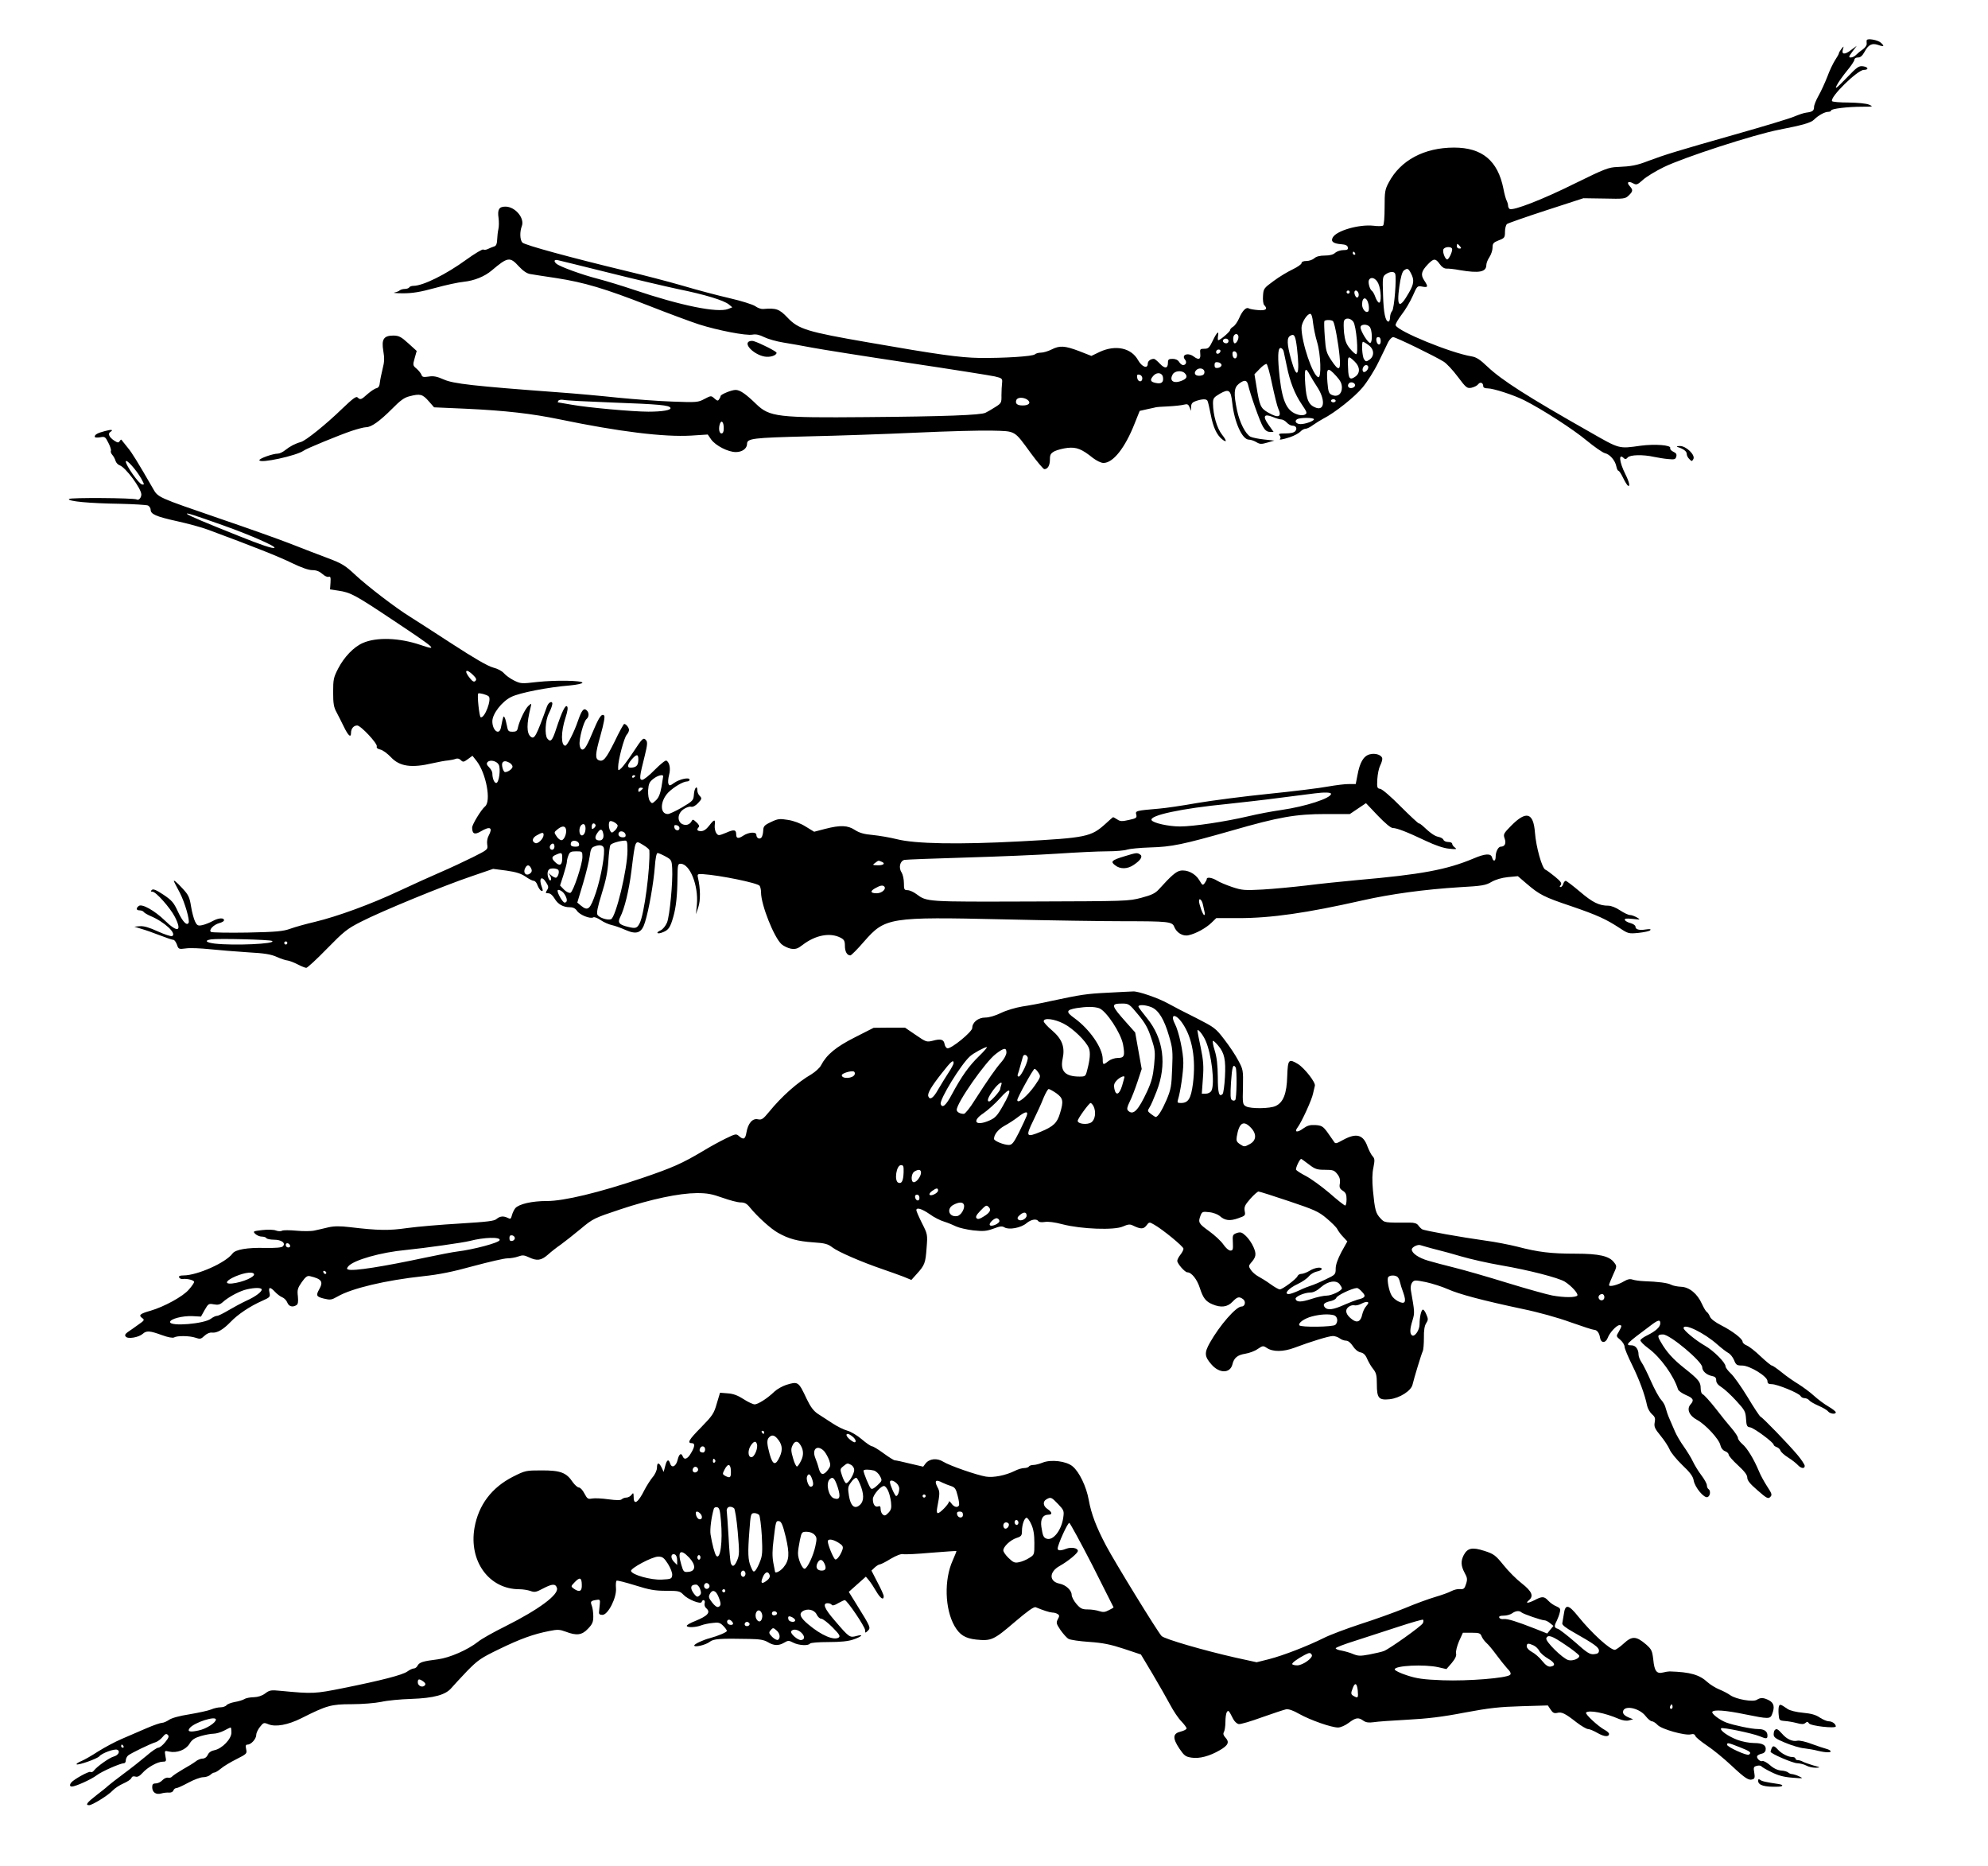
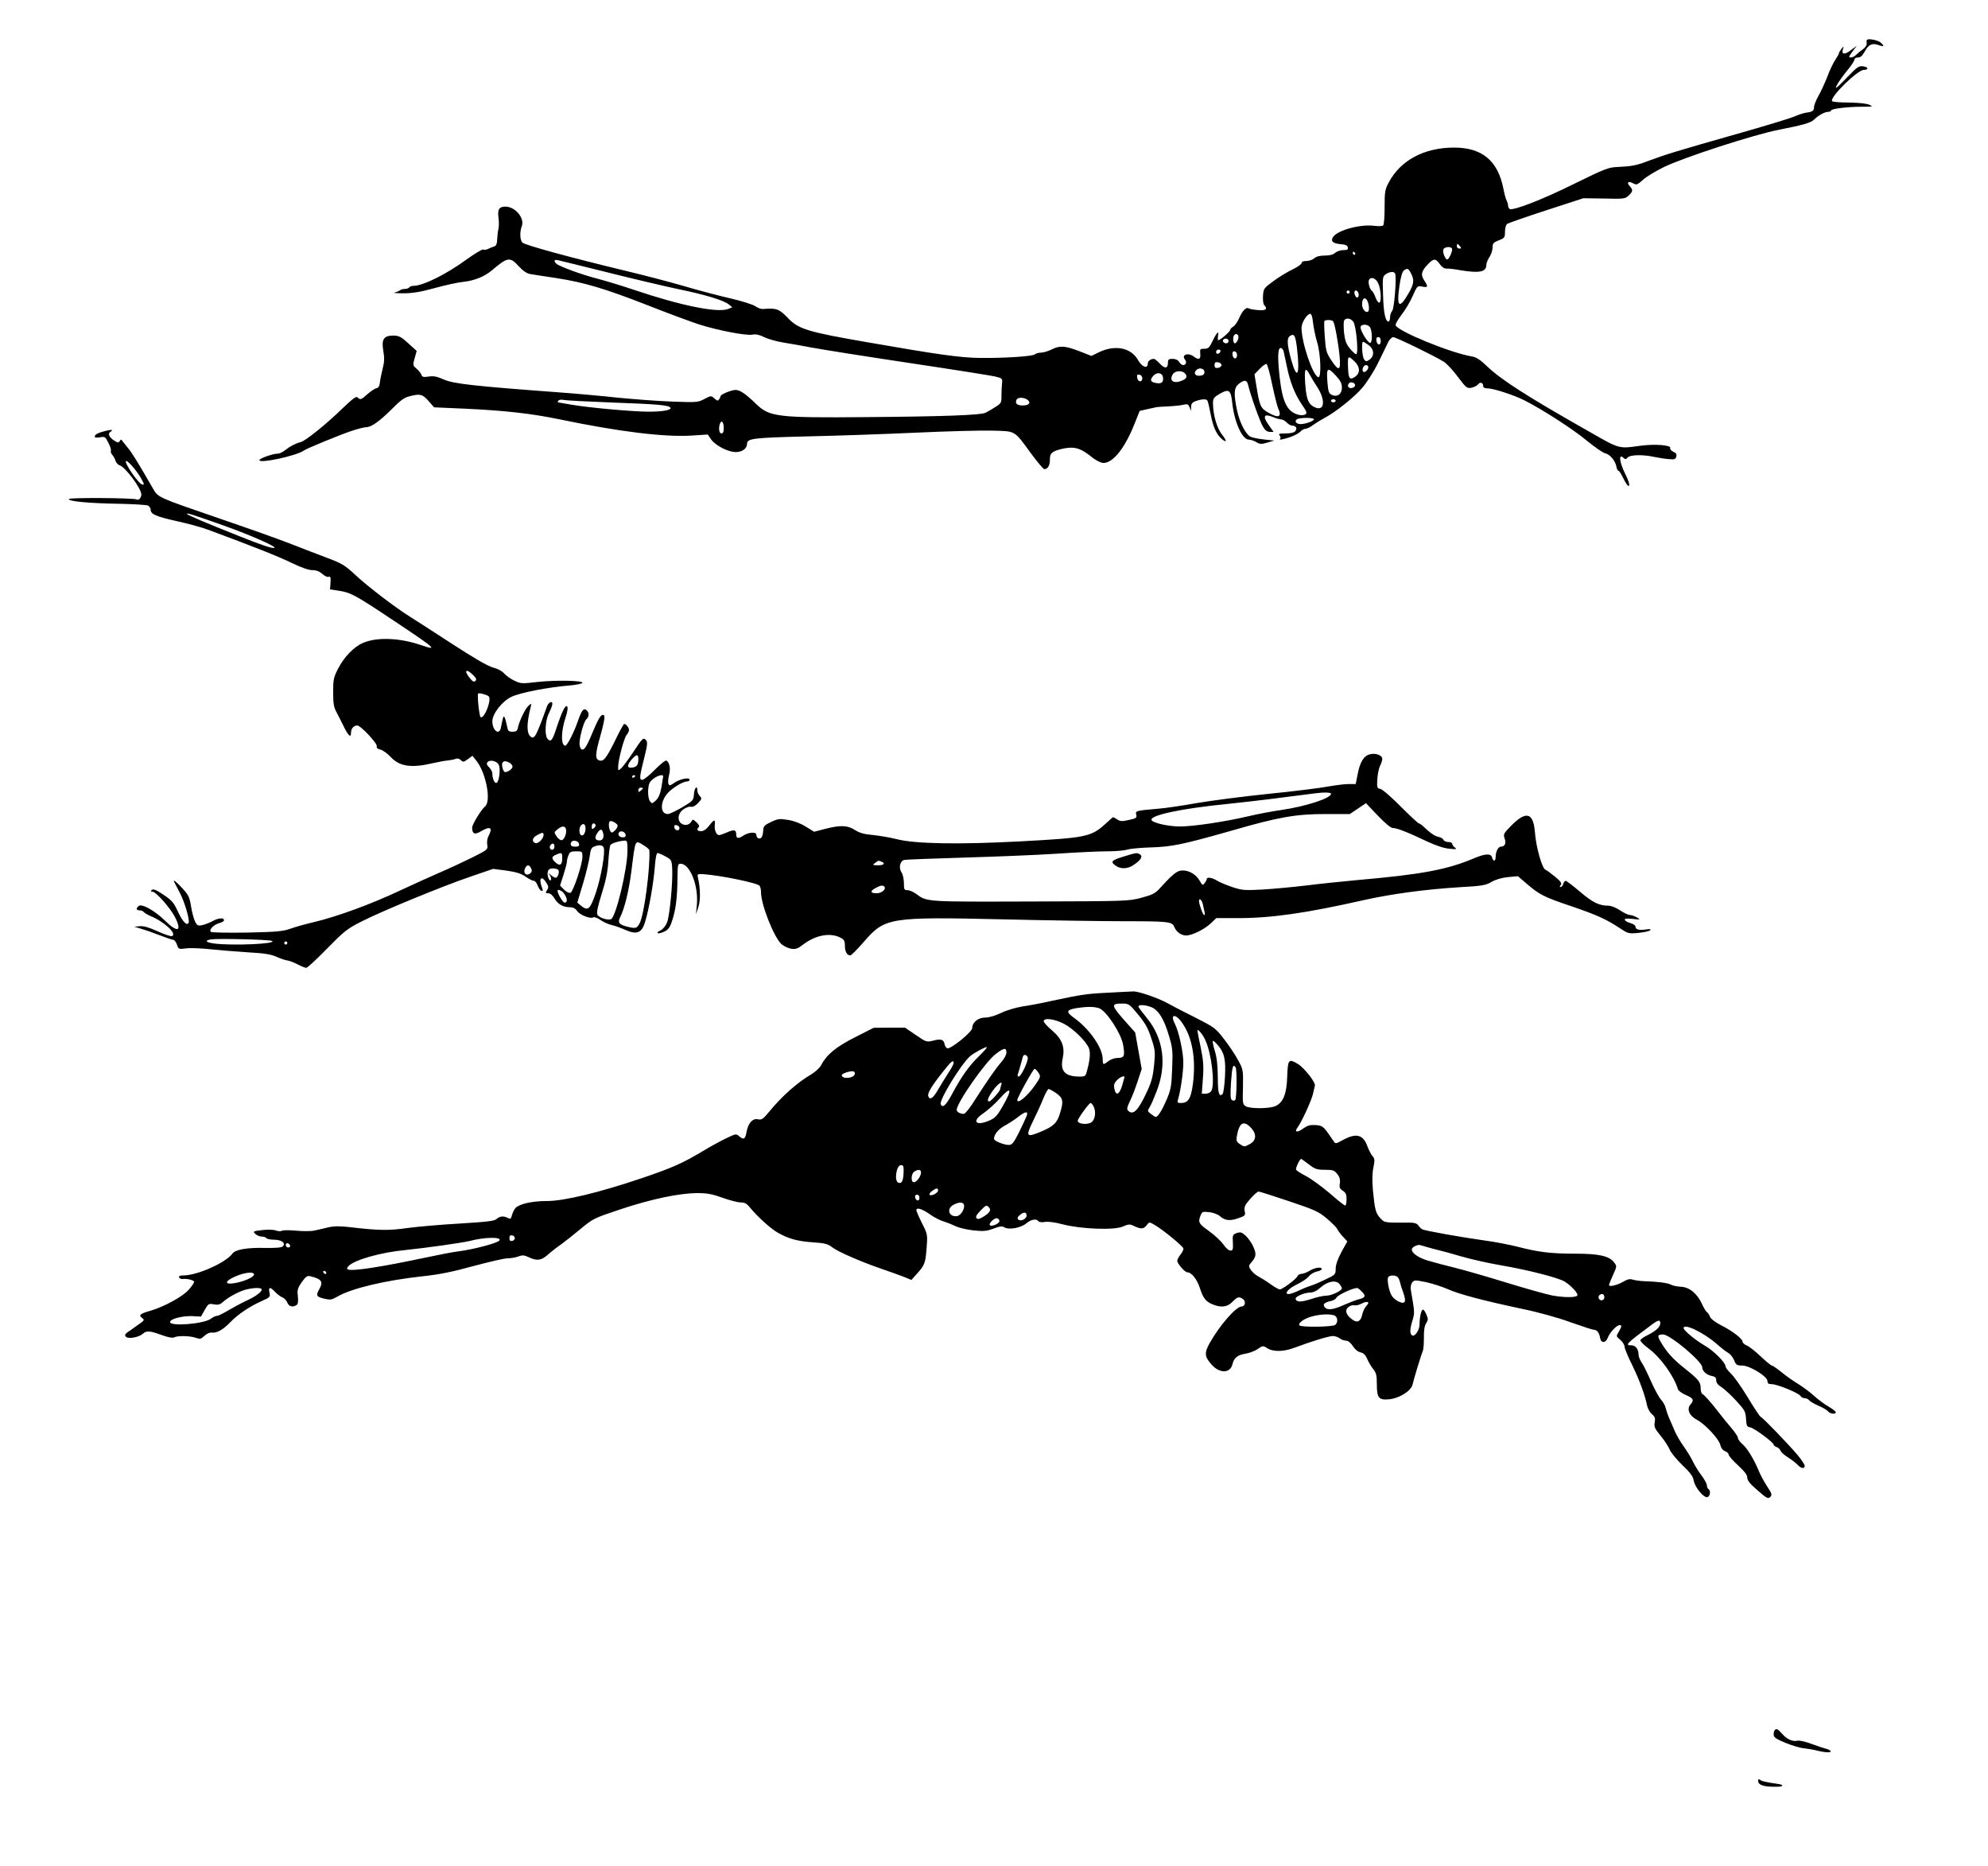
<svg xmlns="http://www.w3.org/2000/svg" version="1.0" width="1280pt" height="1201pt" viewBox="0 0 1280 1201" preserveAspectRatio="xMidYMid meet">
  <g transform="translate(0,1201) scale(0.1,-0.1)" fill="#000000" stroke="none">
    <path d="M12019 11751 c-1 -3 -1 -13 0 -23 1 -9 -10 -25 -24 -35 -15 -10 -34 -26 -43 -35 -9 -10 -25 -18 -35 -18 -16 0 -14 5 10 38 l28 37 -38 -28 c-40 -31 -62 -28 -51 6 6 22 6 22 -10 2 -8 -11 -16 -23 -16 -28 0 -4 -11 -24 -25 -45 -13 -20 -36 -68 -50 -107 -15 -38 -40 -93 -56 -121 -16 -28 -29 -61 -29 -72 0 -25 -10 -32 -50 -37 -17 -2 -51 -14 -77 -25 -27 -12 -199 -64 -383 -116 -370 -105 -451 -130 -555 -169 -77 -30 -111 -36 -202 -40 -55 -2 -80 -11 -275 -107 -205 -102 -396 -176 -418 -163 -5 3 -10 13 -10 21 0 8 -4 22 -9 32 -5 9 -15 44 -21 77 -36 181 -137 265 -318 265 -192 0 -345 -82 -420 -224 -25 -46 -27 -61 -27 -161 0 -63 -4 -113 -10 -117 -5 -4 -34 -5 -62 -1 -93 10 -239 -32 -262 -76 -14 -25 3 -39 54 -43 28 -2 41 -8 43 -20 3 -14 -3 -18 -29 -18 -18 0 -41 -8 -52 -17 -12 -12 -35 -18 -67 -18 -31 0 -55 -6 -67 -17 -11 -10 -34 -18 -51 -18 -20 0 -32 -5 -32 -14 0 -7 -26 -25 -57 -40 -32 -15 -87 -48 -123 -75 -63 -46 -65 -49 -68 -96 -2 -26 2 -53 7 -58 26 -26 12 -38 -39 -33 -27 2 -54 7 -60 11 -16 10 -41 -15 -61 -62 -10 -23 -27 -48 -38 -55 -12 -7 -21 -17 -21 -23 0 -10 -64 -65 -76 -65 -3 0 -4 11 -2 25 8 40 -6 29 -33 -27 -22 -46 -29 -53 -54 -53 -28 0 -30 -2 -27 -32 4 -37 -10 -42 -42 -18 -37 28 -82 11 -56 -20 13 -16 6 -35 -13 -35 -7 0 -18 9 -25 20 -8 13 -23 20 -42 20 -25 0 -30 -4 -30 -24 0 -39 -20 -41 -52 -7 -16 17 -33 31 -38 31 -22 0 -40 -14 -40 -31 0 -35 -37 -22 -62 22 -44 80 -145 101 -247 54 l-54 -26 -79 31 c-93 35 -125 37 -178 10 -22 -11 -52 -20 -68 -20 -15 0 -33 -5 -39 -11 -13 -13 -199 -25 -358 -23 -125 2 -268 22 -715 100 -393 68 -449 85 -519 159 -54 57 -74 63 -158 56 -13 -1 -35 7 -50 18 -16 11 -89 34 -163 51 -74 17 -211 53 -305 81 -93 27 -255 69 -360 94 -353 85 -660 168 -672 184 -16 18 -17 70 -3 106 19 51 -43 125 -106 125 -41 0 -52 -19 -44 -73 3 -23 3 -55 -1 -72 -4 -16 -7 -47 -8 -68 -1 -26 -6 -39 -18 -43 -10 -3 -28 -10 -40 -16 -11 -6 -26 -8 -31 -4 -6 3 -55 -26 -109 -65 -132 -96 -278 -168 -340 -169 -12 0 -25 -4 -28 -10 -3 -5 -16 -10 -29 -10 -12 0 -26 -4 -32 -9 -5 -5 -20 -11 -34 -14 -14 -2 11 -5 55 -5 60 0 111 8 205 34 69 19 152 37 185 40 68 7 135 34 181 73 103 87 117 90 175 26 27 -29 52 -46 73 -49 17 -3 93 -15 168 -26 180 -28 312 -67 593 -177 127 -50 273 -104 325 -121 123 -39 304 -74 345 -66 23 4 45 -1 75 -16 24 -12 80 -28 124 -35 45 -7 128 -22 186 -33 58 -11 335 -55 615 -97 281 -42 533 -82 560 -88 47 -11 50 -14 47 -42 -2 -17 -4 -52 -4 -80 1 -48 -1 -51 -41 -76 -23 -15 -51 -31 -62 -36 -29 -15 -263 -24 -770 -28 -567 -5 -620 1 -706 84 -69 67 -105 91 -133 91 -26 0 -96 -29 -96 -39 0 -3 -4 -13 -10 -21 -7 -12 -12 -11 -30 5 -21 19 -22 19 -64 -3 -41 -22 -49 -23 -207 -17 -90 3 -247 15 -349 25 -102 11 -277 27 -390 35 -540 40 -672 55 -732 82 -45 20 -67 24 -98 19 -33 -5 -42 -3 -46 11 -4 10 -18 28 -32 40 -24 20 -25 23 -12 68 l13 46 -54 49 c-46 42 -60 49 -95 50 -63 0 -79 -23 -66 -99 8 -46 7 -71 -4 -113 -7 -30 -16 -70 -18 -89 -2 -24 -9 -35 -22 -38 -11 -2 -36 -19 -57 -37 -41 -37 -47 -40 -65 -22 -9 9 -32 -9 -99 -73 -105 -102 -234 -205 -265 -214 -37 -10 -71 -28 -101 -52 -16 -13 -37 -23 -48 -23 -32 0 -119 -31 -119 -42 0 -24 241 29 285 61 16 13 231 101 308 127 39 13 81 24 94 24 34 0 88 39 167 118 53 54 79 73 112 81 69 18 84 14 123 -30 l36 -41 205 -9 c254 -12 423 -31 606 -69 381 -79 668 -114 843 -104 l108 7 22 -32 c29 -40 109 -81 159 -81 41 0 72 23 72 53 0 35 38 39 389 48 190 4 506 15 701 24 195 9 414 15 487 13 155 -4 141 4 250 -145 42 -57 81 -103 87 -103 22 0 36 24 36 62 0 32 5 40 31 54 17 8 55 18 83 21 57 6 91 -7 163 -65 24 -18 52 -32 68 -32 62 0 139 97 201 255 l32 80 53 12 c30 6 54 12 54 12 0 1 34 3 75 5 41 2 87 7 102 11 23 6 29 3 37 -16 l10 -24 0 27 c1 20 8 29 32 37 39 13 66 14 73 2 4 -5 13 -47 22 -92 15 -79 38 -128 72 -156 32 -26 32 -11 1 28 -34 43 -58 127 -59 201 0 34 4 40 45 64 58 33 70 24 79 -59 13 -123 64 -237 107 -237 12 0 33 -7 48 -16 23 -14 33 -14 71 -3 l45 13 -66 7 c-37 4 -76 12 -88 18 -32 18 -69 90 -86 169 -23 110 -20 146 11 171 36 28 52 26 60 -6 13 -59 77 -240 96 -270 13 -23 27 -33 44 -33 l24 0 -32 45 c-40 56 -30 74 27 51 21 -9 45 -16 55 -16 9 0 25 -9 35 -20 10 -11 26 -20 36 -20 24 0 33 -18 19 -35 -8 -10 -31 -15 -62 -15 -41 0 -48 -2 -39 -13 6 -8 8 -17 4 -20 -11 -11 10 -8 63 9 27 9 56 25 66 35 9 10 24 19 34 19 9 0 31 11 48 24 17 12 47 31 66 41 75 38 204 141 254 202 29 35 75 107 101 161 26 53 55 112 63 130 9 17 24 32 32 32 17 0 270 -123 327 -159 17 -11 58 -54 89 -96 54 -72 60 -76 88 -71 17 4 36 13 43 22 13 18 33 11 33 -12 0 -9 10 -14 29 -14 36 0 166 -42 234 -76 116 -58 317 -188 402 -259 50 -41 103 -78 118 -82 32 -7 66 -46 74 -85 3 -16 9 -28 13 -28 5 0 18 -20 30 -45 12 -25 26 -47 31 -51 17 -10 9 24 -16 74 -40 80 -45 138 -9 102 8 -8 15 -6 24 5 15 18 99 20 170 4 25 -5 66 -12 91 -14 41 -4 47 -2 52 16 4 15 -1 23 -19 31 -14 7 -23 17 -20 24 7 19 -98 27 -190 15 -143 -20 -133 -23 -329 89 -404 229 -566 333 -658 420 -47 45 -71 61 -102 66 -134 22 -474 161 -489 200 -3 7 15 37 38 68 24 30 56 85 72 121 29 65 29 66 62 60 37 -7 39 -1 12 40 -24 36 -19 59 23 103 38 40 50 40 77 2 13 -19 29 -29 43 -29 12 1 51 -3 87 -10 125 -21 170 -12 170 34 0 11 9 34 20 50 11 17 20 44 20 61 0 27 5 33 40 47 37 14 40 18 40 55 0 22 6 44 13 50 6 5 120 45 252 88 l240 78 134 -2 c126 -3 135 -2 157 19 28 27 30 36 7 61 -22 24 -9 35 22 18 22 -12 27 -10 64 23 22 20 82 56 133 81 129 63 582 210 743 241 154 30 205 45 225 65 27 27 69 50 90 50 11 0 20 4 20 9 0 11 106 24 200 24 70 0 73 1 45 13 -18 8 -72 13 -132 14 -56 0 -104 4 -107 9 -16 25 164 201 204 201 33 0 31 18 -3 23 -29 4 -38 -2 -110 -77 -63 -65 -75 -74 -61 -46 9 19 39 61 65 93 27 32 49 65 49 73 0 8 10 14 23 14 16 0 28 11 42 36 25 47 48 58 87 45 39 -14 44 -9 17 15 -19 17 -87 29 -90 15z m-2619 -1326 c10 -12 10 -15 -4 -15 -9 0 -16 7 -16 15 0 8 2 15 4 15 2 0 9 -7 16 -15z m-50 -20 c0 -20 -22 -65 -32 -65 -13 0 -31 47 -25 64 8 20 57 21 57 1z m-625 -25 c3 -5 1 -10 -4 -10 -6 0 -11 5 -11 10 0 6 2 10 4 10 3 0 8 -4 11 -10z m-4807 -125 c167 -42 369 -89 448 -106 173 -35 293 -72 326 -98 l23 -19 -27 -11 c-69 -26 -303 21 -608 124 -74 25 -179 57 -233 71 -98 25 -241 77 -264 96 -20 17 -15 29 10 23 12 -2 158 -39 325 -80z m5167 -5 c22 -42 19 -68 -14 -125 -61 -107 -80 -94 -61 42 8 57 18 92 28 101 23 18 30 15 47 -18z m-102 -2 c10 -27 -6 -223 -19 -239 -8 -8 -14 -28 -14 -42 0 -15 -5 -27 -10 -27 -20 0 -32 57 -35 172 -4 111 -3 119 18 133 26 18 54 19 60 3z m-109 -62 c19 -40 22 -130 4 -124 -6 2 -17 19 -23 37 -6 17 -16 35 -22 39 -14 9 -27 57 -18 71 13 22 43 11 59 -23z m-184 -56 c0 -5 -4 -10 -10 -10 -5 0 -10 5 -10 10 0 6 5 10 10 10 6 0 10 -4 10 -10z m56 -5 c8 -21 -6 -41 -17 -24 -12 19 -11 39 1 39 6 0 13 -7 16 -15z m66 -76 c3 -19 3 -38 -2 -43 -14 -15 -40 13 -40 44 0 53 31 52 42 -1z m-358 -116 c4 -32 15 -88 26 -124 24 -77 29 -233 8 -227 -36 10 -108 224 -108 318 0 33 36 90 56 90 8 0 15 -22 18 -57z m260 5 c19 -29 34 -208 18 -208 -6 0 -24 16 -41 37 -23 28 -31 50 -37 99 -3 35 -4 70 0 79 8 22 43 18 60 -7z m-130 3 c11 -16 34 -146 41 -223 9 -96 -4 -102 -54 -26 -31 47 -35 62 -41 148 -4 52 -5 98 -3 103 6 10 51 9 57 -2z m235 -35 c16 -19 19 -98 4 -103 -13 -5 -63 75 -63 100 0 21 43 23 59 3z m-846 -58 c5 -16 -10 -48 -23 -48 -11 0 -14 43 -3 53 10 11 21 8 26 -5z m378 -80 c20 -174 1 -212 -38 -72 -27 100 -29 140 -5 153 26 15 33 0 43 -81z m539 46 c0 -31 -23 -28 -28 4 -2 15 2 22 12 22 11 0 16 -9 16 -26z m-980 1 c0 -8 -6 -15 -14 -15 -17 0 -28 14 -19 24 12 12 33 6 33 -9z m901 -26 c37 -26 40 -70 7 -94 -21 -14 -24 -14 -35 2 -13 17 -18 113 -7 113 3 0 19 -9 35 -21z m-546 -41 c3 -13 12 -55 20 -94 20 -100 51 -180 96 -246 34 -50 37 -58 22 -66 -9 -6 -29 -6 -46 -1 -69 20 -99 80 -117 234 -15 133 -13 195 5 195 8 0 17 -10 20 -22z m-407 0 c-6 -18 -28 -21 -28 -4 0 9 7 16 16 16 9 0 14 -5 12 -12z m107 -23 c0 -26 -21 -30 -28 -6 -2 11 -2 22 1 26 11 10 27 -2 27 -20z m757 -42 c36 -35 37 -76 2 -99 -32 -22 -42 -11 -44 51 -4 87 -2 90 42 48z m-857 -23 c0 -8 -10 -16 -22 -18 -18 -3 -23 2 -23 18 0 16 5 21 23 18 12 -2 22 -10 22 -18z m326 -125 c15 -70 32 -138 38 -152 27 -58 4 -68 -65 -28 -48 28 -54 42 -75 173 l-12 73 34 35 c18 19 38 33 44 31 5 -2 22 -61 36 -132z m619 111 c0 -18 -26 -40 -34 -27 -9 14 4 41 20 41 8 0 14 -6 14 -14z m-1055 -31 c0 -13 -8 -21 -24 -23 -32 -5 -48 12 -31 33 18 22 55 15 55 -10z m678 -17 c10 -18 31 -54 48 -79 52 -80 49 -153 -7 -134 -48 17 -63 51 -70 153 -7 99 0 115 29 60z m170 -8 c28 -31 37 -49 37 -75 0 -42 -29 -63 -65 -47 -19 9 -23 20 -28 79 -8 98 0 104 56 43z m-975 18 c19 -19 14 -34 -13 -46 -55 -25 -89 -6 -65 37 12 24 58 29 78 9z m-140 -27 c5 -32 -10 -44 -47 -36 -35 7 -39 20 -14 47 23 25 57 19 61 -11z m-133 -6 c0 -28 -29 -25 -33 3 -3 19 0 23 15 20 10 -2 18 -12 18 -23z m1370 -45 c0 -8 -10 -16 -22 -18 -22 -3 -32 16 -16 32 12 11 38 2 38 -14z m-2110 -93 c25 -19 11 -37 -30 -37 -36 0 -50 12 -41 35 7 19 46 19 71 2z m-2675 -18 c303 -11 371 -17 377 -35 5 -14 -52 -24 -142 -24 -102 0 -397 27 -495 45 -47 8 -86 15 -88 15 -2 0 0 5 3 11 4 5 19 8 33 5 15 -4 155 -11 312 -17z m4660 11 c0 -5 -7 -10 -15 -10 -8 0 -15 5 -15 10 0 6 7 10 15 10 8 0 15 -4 15 -10z m-140 -119 c0 -11 -55 -31 -86 -31 -28 0 -42 19 -23 31 18 12 109 12 109 0z m-3800 -57 c0 -24 -5 -34 -15 -34 -15 0 -20 35 -9 64 10 25 24 8 24 -30z" />
-     <path d="M4821 9811 c-31 -20 36 -84 101 -96 35 -7 78 7 78 24 0 9 -105 62 -147 75 -10 3 -24 2 -32 -3z" />
+     <path d="M4821 9811 z" />
    <path d="M675 9235 c-46 -12 -65 -22 -65 -36 0 -6 14 -7 34 -4 31 6 34 4 54 -36 12 -23 19 -46 16 -51 -3 -5 1 -17 9 -26 8 -9 18 -27 21 -39 4 -12 16 -25 26 -28 38 -12 140 -150 140 -188 0 -22 -18 -40 -30 -32 -16 10 -430 13 -436 3 -9 -15 130 -28 331 -31 88 -2 168 -7 178 -11 9 -5 17 -17 17 -27 0 -29 35 -44 170 -74 68 -15 158 -39 200 -55 292 -108 458 -174 539 -214 62 -30 108 -46 132 -46 26 0 46 -8 64 -24 15 -14 33 -22 41 -19 12 4 14 -3 12 -38 l-3 -43 53 -8 c80 -12 105 -25 357 -193 275 -183 289 -196 174 -157 -137 47 -285 52 -373 13 -58 -25 -120 -90 -158 -163 -30 -58 -33 -71 -33 -153 0 -73 4 -98 22 -130 12 -22 32 -63 46 -91 29 -60 47 -76 47 -42 0 28 17 48 40 48 23 0 133 -118 126 -135 -3 -9 5 -16 23 -20 15 -3 45 -25 68 -49 56 -60 132 -71 268 -39 39 9 84 17 100 18 17 2 38 6 48 10 12 5 24 2 34 -8 14 -14 19 -13 45 6 l30 22 27 -34 c61 -79 95 -259 54 -292 -25 -21 -83 -116 -83 -136 0 -41 16 -48 55 -25 61 36 80 26 51 -28 -8 -14 -12 -38 -9 -56 5 -32 5 -33 -93 -82 -55 -27 -148 -71 -209 -97 -60 -26 -180 -80 -265 -120 -183 -86 -397 -164 -542 -199 -56 -13 -128 -33 -158 -44 -47 -17 -88 -21 -277 -25 -122 -2 -227 0 -234 4 -18 11 16 47 53 57 16 4 30 12 30 17 3 19 -35 17 -71 -3 -20 -11 -50 -23 -68 -27 -28 -6 -34 -3 -47 23 -8 16 -20 60 -26 98 -9 58 -17 74 -53 113 -40 44 -64 63 -56 45 2 -5 19 -37 37 -71 32 -62 66 -179 56 -194 -12 -20 -39 10 -68 72 -27 59 -39 73 -94 110 -47 31 -66 39 -75 30 -8 -8 -7 -11 5 -11 22 0 114 -104 144 -162 48 -95 19 -105 -65 -23 -66 64 -148 110 -168 93 -19 -15 -16 -28 6 -28 11 0 23 -5 26 -10 4 -6 23 -17 43 -26 90 -37 175 -116 139 -130 -7 -2 -48 11 -92 31 -54 25 -89 35 -114 33 l-36 -3 45 -14 c25 -7 79 -26 120 -42 41 -16 80 -29 87 -29 6 0 16 -14 22 -30 10 -30 12 -31 58 -25 26 4 95 1 153 -5 58 -6 168 -15 245 -20 110 -6 150 -13 188 -30 26 -12 58 -22 70 -23 12 -2 41 -13 64 -25 23 -12 48 -22 55 -22 7 0 67 55 133 123 109 111 129 128 220 174 128 66 529 231 710 292 l140 48 85 -11 c63 -9 95 -19 124 -39 21 -15 45 -27 53 -27 8 0 19 -13 24 -29 6 -16 17 -32 24 -35 11 -4 12 0 5 20 -24 61 -3 83 28 31 14 -22 15 -31 4 -47 -11 -18 -10 -20 8 -20 13 0 28 -13 40 -33 22 -38 56 -57 100 -57 20 0 35 -8 45 -23 17 -26 86 -54 105 -42 6 4 28 -4 48 -18 20 -14 53 -28 72 -32 19 -4 58 -18 87 -31 73 -32 105 -20 126 50 25 79 55 252 63 354 4 57 11 92 18 91 6 0 29 -10 51 -22 38 -21 40 -24 43 -77 5 -86 -16 -304 -33 -348 -10 -23 -27 -44 -42 -51 -36 -16 -20 -27 17 -11 35 14 46 31 65 98 18 62 26 139 27 250 1 84 2 92 20 92 60 0 116 -140 105 -263 l-6 -62 15 45 c15 43 14 120 -2 190 -5 24 -3 25 33 23 108 -7 353 -57 364 -75 5 -7 9 -26 9 -42 0 -80 83 -289 132 -334 14 -12 41 -25 61 -29 30 -4 43 0 74 24 83 64 177 82 245 47 23 -12 28 -21 28 -52 0 -38 14 -62 35 -62 6 0 46 40 89 90 135 154 161 159 899 142 293 -7 643 -12 778 -12 278 0 307 -3 319 -35 15 -39 56 -64 93 -55 47 10 112 46 147 80 l31 30 142 0 c213 0 440 33 799 114 181 41 400 71 626 85 144 8 168 12 205 34 26 15 66 27 106 31 l64 6 56 -48 c83 -71 111 -86 287 -145 169 -58 224 -83 314 -142 53 -35 57 -36 120 -30 36 4 70 11 75 17 7 7 -2 9 -28 5 -44 -7 -67 0 -67 19 0 7 -14 17 -32 22 -17 4 -34 14 -36 20 -3 10 9 11 50 7 51 -6 52 -5 28 9 -14 8 -34 16 -45 16 -11 0 -40 14 -64 30 -25 17 -57 30 -75 30 -60 0 -102 21 -183 90 -45 38 -87 70 -92 70 -5 0 -13 -9 -16 -20 -3 -11 -11 -20 -17 -20 -7 0 -7 4 1 13 8 11 1 23 -37 54 -26 21 -54 42 -62 45 -21 8 -60 145 -67 239 -10 129 -56 142 -153 44 -49 -50 -52 -55 -42 -83 11 -31 1 -52 -25 -52 -16 0 -33 -32 -33 -64 0 -31 -15 -35 -23 -6 -7 28 -44 26 -119 -6 -174 -73 -337 -103 -748 -139 -96 -9 -245 -24 -330 -35 -85 -10 -212 -22 -281 -26 -115 -6 -132 -5 -195 16 -38 13 -82 31 -99 42 -31 19 -65 24 -65 10 0 -5 -6 -16 -13 -26 -13 -17 -15 -16 -35 18 -26 44 -80 70 -124 61 -27 -6 -58 -33 -134 -117 -25 -28 -47 -39 -115 -57 -83 -22 -95 -22 -714 -24 -674 -2 -666 -3 -735 48 -19 14 -44 25 -57 25 -21 0 -23 5 -23 45 0 25 -7 56 -15 69 -21 31 -10 75 19 81 11 2 189 9 395 15 205 6 471 17 590 25 119 8 262 15 318 15 56 0 114 5 130 11 15 5 82 12 148 14 140 4 208 18 528 109 301 87 410 106 604 106 l154 0 52 35 52 35 76 -80 c48 -50 84 -80 97 -80 26 0 91 -25 213 -83 59 -28 114 -47 149 -50 47 -5 52 -4 38 7 -10 7 -18 18 -18 25 0 6 -11 11 -25 11 -14 0 -28 6 -31 14 -3 8 -17 16 -32 19 -25 5 -51 23 -103 72 -9 8 -19 15 -24 15 -4 0 -57 49 -117 109 -60 61 -118 111 -131 113 -20 3 -22 7 -19 62 2 33 10 72 18 87 8 16 14 35 14 44 0 24 -44 40 -82 29 -39 -11 -63 -52 -78 -135 l-11 -56 -42 0 c-23 1 -85 -7 -137 -16 -52 -10 -224 -31 -382 -47 -158 -16 -365 -43 -460 -59 -95 -17 -205 -33 -243 -36 -152 -13 -156 -14 -149 -39 5 -20 0 -24 -47 -34 -44 -10 -56 -10 -75 3 -13 8 -25 15 -27 15 -1 0 -23 -18 -47 -41 -95 -86 -123 -92 -552 -115 -396 -21 -675 -16 -793 14 -44 11 -114 23 -155 27 -56 5 -85 13 -115 32 -47 31 -94 33 -194 7 l-69 -18 -54 33 c-33 21 -76 37 -113 43 -55 9 -66 8 -110 -13 -45 -21 -50 -28 -51 -57 -1 -18 -6 -38 -12 -44 -13 -13 -32 -2 -32 18 0 21 -49 18 -84 -5 -33 -22 -46 -19 -46 9 0 30 -15 32 -66 9 -47 -19 -49 -19 -62 -2 -7 10 -12 33 -10 51 5 41 -3 40 -36 -3 -18 -23 -35 -35 -52 -35 -25 0 -31 9 -15 26 6 5 1 17 -15 31 -23 21 -24 21 -34 2 -6 -10 -21 -19 -33 -19 -55 0 -65 66 -17 100 17 12 39 20 49 17 12 -3 29 6 46 24 24 26 25 30 11 45 -9 8 -16 24 -16 35 0 38 -19 18 -22 -23 -3 -40 -5 -43 -76 -85 -41 -24 -82 -43 -92 -43 -52 0 -51 82 2 138 35 35 96 72 123 72 8 0 15 5 15 11 0 18 -65 4 -100 -21 -26 -19 -31 -19 -36 -5 -4 8 -2 34 4 57 11 41 3 80 -17 92 -6 4 -39 -23 -75 -59 -35 -36 -71 -65 -81 -65 -20 0 -18 20 17 158 16 66 18 85 8 97 -17 20 -23 15 -84 -78 -30 -45 -64 -91 -75 -101 -21 -19 -21 -19 -21 7 0 44 38 188 55 207 8 9 15 23 15 31 0 15 -19 39 -31 39 -4 0 -32 -51 -62 -114 -55 -110 -72 -131 -101 -120 -25 10 -24 39 10 159 22 78 30 123 24 129 -15 15 -32 -9 -64 -84 -45 -108 -60 -135 -76 -135 -9 0 -16 12 -18 30 -5 37 26 151 44 166 18 15 18 43 0 58 -18 15 -31 -1 -55 -70 -24 -71 -69 -159 -81 -159 -29 0 -29 89 1 180 14 43 17 66 10 73 -11 11 -33 -33 -70 -145 -25 -77 -36 -88 -57 -62 -18 23 -13 117 9 160 8 16 18 39 21 52 11 33 -19 29 -32 -5 -70 -194 -81 -214 -105 -195 -27 22 -27 83 -1 187 7 29 7 30 -13 12 -21 -18 -58 -95 -68 -139 -4 -23 -11 -28 -35 -28 -26 0 -30 4 -36 38 -4 20 -10 44 -14 52 -9 15 -9 15 -25 -65 -11 -51 -55 -17 -55 42 0 48 62 128 122 157 55 27 234 62 379 74 44 4 79 12 79 17 0 15 -172 18 -291 5 -102 -12 -107 -11 -150 10 -24 12 -53 33 -64 46 -12 14 -41 30 -70 37 -34 9 -119 58 -265 153 -118 77 -240 155 -270 174 -91 56 -271 194 -351 268 -67 63 -87 75 -180 110 -57 21 -165 63 -239 92 -74 29 -277 101 -450 160 -410 141 -402 137 -436 197 -98 170 -136 231 -159 258 -14 17 -30 37 -36 45 -8 13 -10 13 -18 1 -8 -12 -13 -12 -36 3 -32 21 -43 45 -24 56 22 14 7 17 -36 5z m234 -305 c21 -38 22 -42 5 -38 -20 3 -104 123 -104 147 1 21 67 -53 99 -109z m534 -304 c171 -61 334 -133 324 -142 -7 -8 -83 17 -232 77 -211 84 -320 130 -330 140 -12 12 44 -6 238 -75z m1604 -962 c19 -19 23 -28 14 -37 -9 -9 -18 -4 -36 18 -41 50 -24 65 22 19z m99 -136 c22 -17 -25 -143 -51 -135 -9 3 -24 144 -16 153 6 5 54 -7 67 -18z m964 -405 c0 -37 -10 -50 -39 -54 -34 -5 -36 13 -6 50 33 38 45 39 45 4z m-899 -35 c14 -26 2 -118 -16 -118 -13 0 -25 30 -25 63 0 9 -9 26 -21 38 -15 15 -18 24 -10 33 15 18 59 8 72 -16z m70 12 c10 -6 19 -17 19 -25 0 -14 -29 -35 -48 -35 -12 0 -25 47 -17 60 8 13 22 13 46 0z m809 -84 c0 -3 -4 -8 -10 -11 -5 -3 -10 -1 -10 4 0 6 5 11 10 11 6 0 10 -2 10 -4z m180 -3 c0 -3 -5 -34 -11 -69 -8 -44 -18 -69 -36 -86 -24 -22 -25 -23 -39 -4 -8 12 -12 38 -11 69 3 41 8 54 33 73 27 22 64 32 64 17z m-130 -77 c0 -2 -7 -9 -15 -16 -12 -10 -15 -10 -15 4 0 9 7 16 15 16 8 0 15 -2 15 -4z m4430 -36 c0 -28 -162 -81 -320 -104 -58 -8 -153 -26 -211 -40 -149 -35 -354 -66 -442 -66 -73 0 -171 22 -182 40 -19 31 192 76 489 105 83 9 237 26 341 40 105 13 204 26 220 28 61 8 105 7 105 -3z m-4594 -201 c3 -6 -3 -21 -15 -33 -19 -18 -23 -19 -31 -6 -11 17 -13 54 -4 63 8 7 40 -8 50 -24z m-206 -22 c0 -29 -15 -51 -29 -43 -14 9 -14 49 1 64 15 15 28 6 28 -21z m64 24 c3 -5 -1 -14 -9 -21 -13 -10 -15 -9 -15 9 0 21 14 28 24 12z m541 -21 c0 -22 -29 -18 -33 3 -3 14 1 18 15 15 10 -2 18 -10 18 -18z m-732 -4 c9 -23 -8 -71 -26 -74 -8 -2 -24 9 -33 24 -18 26 -17 27 5 45 28 23 47 24 54 5z m240 -27 c8 -29 -2 -49 -23 -49 -28 0 -34 18 -16 45 20 31 32 32 39 4z m145 -12 c2 -11 -3 -17 -17 -17 -23 0 -35 15 -26 31 10 15 39 6 43 -14z m-528 -1 c0 -24 -36 -60 -53 -53 -26 10 -20 35 11 51 34 19 42 19 42 2z m228 -58 c3 -13 -3 -18 -21 -18 -29 0 -37 7 -30 27 8 19 47 12 51 -9z m312 -44 c0 -118 -75 -429 -106 -441 -22 -8 -75 9 -87 28 -7 12 0 48 27 135 27 85 39 145 43 211 3 50 9 97 13 103 7 12 56 27 93 29 15 1 17 -8 17 -65z m104 35 c20 -12 36 -26 37 -32 6 -114 -33 -415 -63 -471 -16 -31 -26 -34 -71 -23 -61 14 -72 28 -54 63 28 55 56 169 72 294 27 214 22 203 79 169z m-574 -9 c0 -11 -7 -20 -15 -20 -15 0 -21 21 -8 33 12 13 23 7 23 -13z m317 -6 c11 -30 -16 -187 -50 -289 -37 -109 -51 -122 -96 -85 l-24 20 37 123 c20 67 39 146 43 176 5 41 11 55 27 61 33 14 56 11 63 -6z m-137 -60 c0 -47 -59 -224 -77 -231 -8 -3 -27 6 -41 20 l-26 27 22 68 c12 38 22 76 22 85 0 8 4 27 10 41 8 22 16 26 50 26 39 0 40 -1 40 -36z m-130 -8 c0 -45 -16 -54 -45 -26 -27 25 -24 37 9 50 33 14 36 12 36 -24z m2054 -22 c29 -11 17 -24 -21 -24 -36 1 -37 2 -19 15 23 17 20 17 40 9z m-2255 -42 c7 -13 6 -23 -1 -30 -27 -27 -54 -3 -36 31 11 22 25 22 37 -1z m176 -12 c9 -14 -4 -50 -17 -50 -6 0 -21 8 -32 18 -19 15 -19 15 -7 0 7 -10 11 -23 9 -30 -8 -22 -28 26 -21 50 4 16 13 22 34 22 15 0 31 -5 34 -10z m2098 -106 c16 -16 -15 -44 -48 -44 -42 0 -45 14 -7 34 30 17 45 19 55 10z m-2059 -49 c20 -30 21 -55 1 -55 -11 0 -45 57 -45 76 0 14 31 0 44 -21z m4111 -67 c4 -18 9 -41 11 -50 3 -10 2 -18 -3 -18 -8 0 -33 69 -33 90 0 24 19 7 25 -22z m-5993 -235 c30 -19 -247 -31 -369 -17 -57 7 -69 20 -25 27 45 7 380 -1 394 -10z m98 -13 c0 -5 -4 -10 -10 -10 -5 0 -10 5 -10 10 0 6 5 10 10 10 6 0 10 -4 10 -10z" />
-     <path d="M10800 9133 c39 -12 60 -28 60 -44 0 -10 7 -25 17 -34 15 -16 17 -16 26 0 14 26 -47 85 -87 84 -17 0 -24 -3 -16 -6z" />
    <path d="M7240 6498 c-83 -25 -92 -34 -60 -58 33 -26 80 -25 120 3 45 30 60 55 40 67 -19 12 -22 12 -100 -12z" />
    <path d="M7135 5620 c-142 -7 -172 -12 -370 -54 -60 -14 -143 -29 -184 -35 -41 -7 -100 -24 -135 -41 -37 -18 -77 -30 -102 -30 -46 0 -84 -31 -84 -67 0 -25 -135 -135 -160 -131 -8 2 -16 14 -18 26 -5 31 -24 37 -75 23 -41 -10 -44 -9 -111 37 l-69 47 -101 0 -101 -1 -120 -61 c-123 -62 -183 -112 -219 -181 -8 -16 -37 -42 -63 -58 -88 -51 -190 -141 -272 -242 -38 -46 -47 -52 -71 -47 -35 8 -64 -26 -74 -85 -7 -43 -19 -49 -48 -23 -18 16 -22 15 -86 -16 -37 -18 -103 -54 -147 -81 -133 -79 -193 -106 -393 -174 -272 -92 -503 -148 -612 -147 -94 0 -178 -19 -202 -46 -8 -10 -18 -30 -22 -46 -6 -23 -9 -26 -26 -17 -27 14 -51 12 -72 -6 -14 -14 -61 -19 -238 -30 -121 -7 -273 -20 -338 -29 -118 -17 -186 -16 -371 6 -60 7 -99 7 -135 -1 -28 -7 -69 -16 -91 -21 -22 -5 -74 -5 -117 -1 -43 4 -84 4 -92 0 -8 -5 -26 -4 -39 1 -14 6 -53 7 -88 3 -60 -7 -62 -8 -45 -25 10 -9 28 -17 41 -17 13 0 27 -4 30 -10 3 -5 26 -10 49 -10 49 0 78 -22 57 -43 -8 -8 -45 -11 -114 -10 -114 3 -191 -10 -210 -36 -43 -59 -227 -141 -316 -141 -22 0 -31 -4 -28 -12 2 -7 13 -12 23 -11 30 4 74 -8 74 -19 0 -5 -15 -28 -34 -49 -37 -44 -158 -110 -246 -136 -68 -19 -80 -29 -55 -47 17 -12 16 -15 -26 -44 -24 -17 -54 -39 -67 -47 -17 -13 -20 -20 -12 -29 13 -17 83 -5 109 18 24 22 46 20 123 -8 41 -15 71 -20 79 -15 20 12 100 11 138 -2 29 -10 35 -9 57 12 16 15 35 23 49 21 32 -4 72 19 120 69 47 49 125 101 202 135 52 23 54 26 48 54 -8 37 4 38 36 4 13 -14 34 -30 47 -35 12 -5 27 -20 32 -34 10 -25 34 -32 59 -16 10 6 12 22 9 56 -5 42 -2 53 25 92 25 35 36 43 54 38 75 -18 86 -35 58 -85 -22 -39 -18 -47 30 -59 42 -10 49 -9 88 13 91 53 310 105 552 131 103 11 188 28 322 65 101 27 199 50 220 50 20 0 51 5 70 12 27 10 38 9 68 -5 52 -25 80 -21 122 16 21 19 58 48 83 65 25 18 82 63 128 101 80 67 87 70 255 126 201 67 379 104 494 105 67 0 98 -6 165 -30 45 -16 97 -30 116 -30 26 0 40 -7 60 -32 49 -60 136 -139 182 -164 67 -38 125 -54 225 -61 77 -5 95 -10 125 -33 38 -29 186 -93 320 -139 47 -16 108 -38 137 -49 l51 -21 35 39 c51 56 56 70 63 167 7 87 6 89 -30 160 -20 40 -36 77 -36 83 0 20 36 9 85 -25 27 -20 70 -42 95 -49 25 -8 59 -22 77 -31 17 -8 67 -20 109 -25 67 -7 85 -5 130 11 42 16 56 18 72 8 28 -17 106 -3 141 27 30 25 65 31 77 13 4 -6 20 -8 40 -5 20 4 64 -1 116 -15 120 -31 333 -39 388 -14 32 14 45 16 63 7 51 -25 69 -25 88 -1 18 24 19 24 50 6 54 -30 189 -141 189 -155 0 -8 -9 -25 -20 -39 -11 -14 -20 -31 -20 -39 0 -18 49 -74 65 -74 27 0 63 -46 80 -100 21 -65 38 -88 82 -106 54 -23 96 -18 128 16 32 33 43 36 69 17 19 -14 13 -47 -10 -47 -35 0 -140 -120 -204 -233 -37 -66 -35 -89 11 -141 51 -58 119 -57 134 1 10 43 33 61 83 69 25 4 61 17 79 30 33 22 36 23 60 7 39 -26 106 -25 176 1 106 40 223 76 249 76 13 0 33 -7 44 -15 10 -8 29 -15 41 -15 13 0 29 -13 43 -34 13 -21 32 -37 49 -41 20 -4 33 -16 44 -43 9 -20 26 -50 39 -65 19 -24 23 -41 23 -96 0 -91 12 -105 82 -98 65 7 140 55 148 95 9 39 56 194 65 213 5 9 8 48 8 87 -1 48 4 79 15 95 13 20 13 28 1 55 -7 18 -17 32 -22 32 -11 0 -22 -48 -22 -95 0 -37 -31 -82 -48 -71 -16 10 -15 41 3 98 14 48 14 51 -11 193 -3 18 0 38 8 49 14 17 18 17 89 3 41 -9 104 -29 140 -45 73 -33 229 -74 483 -128 98 -20 228 -56 307 -85 76 -27 144 -49 152 -49 19 0 34 -19 39 -50 5 -36 35 -38 49 -3 12 34 58 83 76 83 17 0 16 -6 -4 -42 -18 -29 -18 -30 10 -53 15 -13 27 -33 27 -44 0 -11 22 -64 49 -118 46 -94 82 -191 96 -261 4 -19 18 -43 31 -55 20 -17 23 -27 18 -53 -5 -27 0 -40 38 -86 24 -29 50 -69 58 -88 7 -19 44 -64 81 -100 51 -48 70 -74 74 -100 8 -45 67 -115 89 -107 18 7 22 42 6 52 -5 3 -10 14 -10 24 0 10 -16 39 -35 64 -20 26 -44 66 -55 89 -11 24 -38 67 -59 97 -21 29 -46 72 -56 95 -9 22 -25 59 -35 81 -10 22 -21 54 -25 70 -3 17 -17 41 -30 55 -13 14 -42 67 -65 119 -23 52 -50 107 -61 122 -10 15 -19 37 -19 49 0 35 -19 60 -45 60 -45 0 -34 11 118 124 53 41 67 44 67 18 0 -24 -30 -51 -83 -77 -23 -11 -43 -25 -45 -32 -2 -6 21 -30 51 -52 78 -57 164 -177 191 -264 3 -10 26 -26 51 -37 48 -20 54 -33 30 -60 -27 -30 -9 -73 42 -100 54 -29 142 -124 150 -163 4 -18 15 -32 29 -38 13 -4 24 -15 24 -22 0 -8 27 -39 60 -69 42 -39 60 -62 60 -79 0 -19 18 -41 67 -83 58 -51 68 -56 81 -42 13 13 11 21 -20 68 -19 29 -43 73 -53 98 -33 79 -76 149 -106 174 -16 14 -29 31 -29 40 0 8 -18 35 -39 60 -22 25 -69 83 -105 130 -36 46 -73 86 -81 90 -9 3 -15 18 -15 40 0 40 -13 56 -105 129 -72 57 -115 104 -152 169 -24 40 -21 48 15 48 44 0 252 -174 252 -211 0 -24 27 -49 61 -56 22 -4 29 -11 29 -28 0 -16 11 -30 35 -45 19 -12 61 -51 94 -87 55 -60 60 -69 63 -116 3 -46 6 -52 27 -55 25 -4 151 -97 151 -112 0 -5 9 -11 19 -15 11 -3 22 -14 25 -23 3 -9 25 -29 49 -44 24 -15 52 -37 62 -48 21 -23 45 -26 45 -6 0 8 -21 40 -47 71 -59 70 -224 241 -238 246 -5 2 -43 59 -83 126 -41 67 -89 135 -108 152 -19 18 -34 38 -34 46 0 24 -77 101 -133 133 -58 33 -137 98 -137 113 0 34 133 -30 219 -107 25 -22 56 -46 69 -53 12 -6 29 -27 37 -46 12 -31 18 -35 52 -35 49 0 163 -70 163 -100 0 -15 7 -20 28 -20 35 0 174 -57 185 -76 4 -8 16 -14 26 -14 10 0 24 -6 30 -14 6 -8 33 -23 60 -35 26 -11 54 -27 61 -36 13 -16 50 -21 50 -6 0 5 -21 22 -47 37 -26 15 -68 46 -93 69 -25 23 -70 56 -100 75 -30 18 -79 52 -108 76 -30 24 -58 44 -64 44 -5 0 -38 27 -72 59 -34 33 -74 64 -89 70 -15 6 -27 17 -27 24 0 19 -65 69 -138 106 -39 20 -66 41 -72 55 -5 13 -14 27 -21 31 -6 4 -20 28 -31 52 -29 65 -81 108 -134 110 -24 1 -53 7 -64 13 -22 12 -84 20 -175 23 -27 1 -60 6 -73 10 -16 6 -32 3 -56 -11 -40 -24 -96 -38 -96 -24 0 5 12 35 26 66 25 54 25 56 7 79 -31 42 -96 57 -249 57 -159 0 -240 10 -374 45 -52 13 -144 31 -205 39 -152 21 -393 64 -408 73 -7 4 -18 15 -25 25 -9 13 -26 18 -55 18 -166 -1 -162 -1 -189 28 -30 32 -36 53 -48 178 -6 66 -5 112 3 149 9 47 9 57 -6 73 -9 10 -23 38 -32 61 -27 77 -71 90 -156 44 -49 -27 -51 -27 -62 -9 -7 10 -26 37 -42 60 -27 36 -36 41 -75 44 -35 2 -52 -3 -79 -22 -39 -29 -60 -24 -36 7 26 35 92 179 99 217 4 19 10 42 12 51 6 21 -67 114 -109 140 -60 36 -65 30 -69 -78 -3 -112 -25 -169 -74 -192 -36 -18 -161 -19 -191 -3 -22 12 -23 18 -20 125 2 109 1 113 -31 172 -17 33 -58 94 -90 135 -55 72 -63 77 -182 138 -69 34 -150 76 -180 93 -61 34 -193 80 -225 77 -11 0 -83 -4 -160 -8z m193 -141 c46 -55 64 -88 85 -153 25 -75 26 -88 18 -171 -7 -70 -16 -107 -44 -168 -59 -127 -91 -159 -124 -126 -9 9 -6 23 11 58 13 25 35 83 50 128 l27 82 -21 117 -21 118 -57 64 c-99 111 -102 122 -27 122 43 0 47 -3 103 -71z m87 47 c45 -19 81 -78 112 -185 23 -77 25 -98 20 -211 -4 -112 -8 -133 -36 -200 -30 -69 -56 -110 -70 -110 -3 0 -17 9 -30 19 -23 18 -24 20 -10 42 9 13 29 60 46 104 67 172 45 340 -62 471 -30 37 -55 70 -55 75 0 14 47 11 85 -5z m-338 -6 c46 -17 140 -159 154 -234 13 -73 8 -86 -34 -86 -19 0 -46 -9 -60 -20 -34 -27 -37 -26 -37 13 -1 72 -84 192 -182 263 -57 41 -54 53 14 65 66 10 112 10 145 -1z m535 -95 c65 -93 89 -231 69 -390 -13 -98 -30 -125 -78 -125 -22 0 -24 3 -18 23 15 48 34 175 34 235 1 65 -29 204 -55 253 -32 63 5 66 48 4z m-764 -4 c61 -31 145 -113 163 -158 11 -28 7 -76 -12 -145 -9 -36 -12 -38 -48 -38 -93 0 -126 35 -109 115 16 75 -3 126 -68 182 -30 25 -54 52 -54 59 0 24 67 16 128 -15z m914 -109 c39 -87 61 -279 38 -323 -6 -11 -21 -19 -36 -19 l-26 0 7 98 c6 79 3 116 -14 199 -12 55 -21 104 -21 108 0 18 35 -24 52 -63z m81 -32 c41 -48 50 -92 44 -203 -3 -55 -10 -104 -15 -109 -23 -23 -31 6 -31 110 -1 77 -6 125 -20 170 -11 34 -15 62 -11 62 5 0 19 -13 33 -30z m-1539 -68 c-65 -63 -112 -129 -175 -246 -38 -72 -62 -92 -72 -63 -10 27 131 257 189 308 22 20 94 59 108 59 5 0 -17 -26 -50 -58z m176 23 c0 -14 -14 -41 -33 -62 -37 -42 -86 -113 -171 -245 -30 -49 -62 -88 -70 -88 -25 0 -46 12 -46 26 0 45 185 310 252 360 52 40 68 42 68 9z m137 -31 c7 -19 -42 -124 -58 -124 -6 0 -9 6 -6 14 3 8 11 34 17 57 7 24 14 50 16 57 5 17 23 15 31 -4z m-477 -37 c0 -7 -15 -35 -33 -62 -18 -28 -48 -76 -66 -107 -31 -56 -54 -72 -64 -45 -7 19 20 64 87 149 60 77 76 90 76 65z m1816 -28 c9 -16 7 -200 -3 -210 -5 -5 -14 -5 -21 0 -10 6 -11 32 -6 114 7 101 13 122 30 96z m-1270 -34 c16 -24 15 -27 -22 -81 -48 -69 -114 -124 -114 -95 0 16 103 201 111 201 5 0 16 -11 25 -25z m-1183 -11 c-10 -27 -83 -31 -83 -5 0 12 59 30 77 24 6 -3 9 -11 6 -19z m1737 -17 c0 -2 -7 -27 -15 -55 -18 -59 -40 -68 -50 -21 -5 24 -2 36 16 55 19 20 49 33 49 21z m-794 -53 c-3 -9 -6 -20 -6 -24 0 -13 -60 -80 -71 -80 -17 0 -8 26 26 73 34 45 64 64 51 31z m12 -131 c-36 -64 -50 -79 -86 -95 -90 -40 -119 -6 -40 46 29 20 78 64 108 98 71 80 79 57 18 -49z m343 80 c44 -32 48 -51 24 -129 -18 -62 -42 -85 -124 -119 -94 -39 -99 -32 -48 72 24 49 54 114 66 146 13 31 28 57 33 57 5 0 27 -12 49 -27z m239 -82 c19 -37 12 -89 -14 -106 -26 -17 -87 -10 -87 10 -1 13 73 115 83 115 4 0 12 -9 18 -19z m-430 -65 c-5 -13 -27 -60 -49 -105 -35 -69 -45 -81 -66 -81 -32 0 -95 26 -95 39 0 28 27 62 69 85 26 14 64 39 86 56 47 37 68 40 55 6z m1443 -74 c40 -41 37 -84 -7 -107 -33 -18 -35 -18 -61 -1 -23 15 -26 23 -22 49 15 90 43 108 90 59z m374 -237 c40 -31 53 -35 104 -35 51 0 60 -3 79 -27 16 -20 20 -37 17 -60 -5 -26 -1 -35 19 -48 19 -12 24 -24 24 -55 0 -22 -4 -40 -9 -40 -5 0 -51 36 -102 81 -52 44 -120 93 -151 109 -31 16 -59 34 -63 40 -5 9 23 70 33 70 2 0 24 -16 49 -35z m-2609 -52 c-2 -54 -12 -75 -34 -66 -28 11 -13 113 17 113 16 0 18 -7 17 -47z m112 -1 c0 -24 -28 -62 -46 -62 -21 0 -18 57 4 69 26 16 42 13 42 -7z m110 -115 c0 -17 -47 -40 -55 -27 -3 5 5 16 17 24 27 20 38 20 38 3z m2259 -69 c164 -55 191 -67 242 -110 32 -27 64 -58 70 -71 6 -12 23 -35 38 -50 l26 -28 -38 -68 c-24 -46 -37 -82 -37 -107 0 -38 -2 -40 -68 -71 -37 -18 -78 -35 -92 -39 -14 -4 -47 -17 -74 -30 -28 -13 -58 -24 -68 -24 -34 0 -2 37 56 64 30 14 63 37 73 50 10 13 33 27 51 31 18 3 32 11 32 16 0 16 -44 10 -78 -11 -18 -11 -42 -20 -53 -20 -11 0 -22 -7 -25 -15 -7 -18 -97 -85 -114 -85 -7 0 -34 15 -60 34 -26 19 -62 41 -79 50 -17 9 -38 28 -47 41 -15 23 -15 27 -2 43 36 40 39 58 19 104 -10 24 -32 56 -49 72 -26 24 -34 27 -59 19 -26 -10 -28 -13 -25 -62 2 -44 0 -51 -16 -51 -11 0 -30 17 -45 39 -15 22 -56 60 -92 86 -68 49 -72 56 -55 101 10 25 14 26 56 21 25 -2 55 -14 67 -24 33 -30 66 -34 119 -15 46 16 48 18 42 47 -4 26 1 38 36 78 23 26 47 47 53 47 7 0 95 -28 196 -62z m-2379 21 c0 -24 -23 -21 -28 4 -2 10 3 17 12 17 10 0 16 -9 16 -21z m286 -43 c9 -24 -19 -71 -44 -74 -52 -8 -70 47 -24 72 35 19 61 20 68 2z m161 -17 c17 -17 6 -36 -34 -60 -25 -16 -37 -19 -45 -11 -8 8 -2 21 23 47 38 39 40 40 56 24z m243 -54 c0 -21 -39 -40 -54 -25 -8 9 -5 16 13 31 24 20 41 17 41 -6z m-175 -35 c0 -16 -50 -38 -61 -27 -11 11 28 48 45 45 9 -2 16 -10 16 -18z m-3120 -110 c0 -8 -8 -16 -17 -18 -13 -2 -18 3 -18 18 0 15 5 20 18 18 9 -2 17 -10 17 -18z m-98 -13 c-5 -17 -167 -60 -272 -73 -27 -3 -120 -21 -205 -39 -272 -58 -467 -89 -498 -77 -10 3 -10 7 0 20 34 41 210 91 373 106 120 12 368 47 410 58 91 24 200 27 192 5z m-1349 -35 c2 -7 -3 -12 -12 -12 -9 0 -16 7 -16 16 0 17 22 14 28 -4z m7322 -10 c19 -6 53 -14 75 -20 22 -5 87 -23 145 -40 58 -17 173 -43 255 -57 180 -31 369 -80 410 -105 43 -27 88 -77 81 -89 -9 -14 -86 -14 -162 0 -32 6 -162 42 -289 81 -126 39 -279 83 -340 98 -60 15 -137 35 -170 45 -61 18 -105 48 -105 72 0 15 38 34 55 28 6 -2 26 -8 45 -13z m-7089 -165 c-1 -12 -15 -9 -19 4 -3 6 1 10 8 8 6 -3 11 -8 11 -12z m-466 -7 c11 -18 -73 -55 -142 -62 -43 -4 -42 13 2 36 59 30 129 44 140 26z m7361 -18 c6 -4 14 -18 17 -32 3 -14 13 -47 23 -73 21 -60 10 -76 -35 -53 -17 9 -36 26 -42 39 -16 28 -29 96 -22 114 6 14 41 17 59 5z m-370 -49 c7 -10 14 -21 14 -26 0 -15 -66 -47 -98 -47 -18 0 -62 -9 -97 -21 -68 -22 -96 -22 -103 -1 -5 15 56 42 96 42 18 0 43 12 68 35 45 39 98 47 120 18z m-6942 -31 c8 -13 -37 -48 -98 -75 -32 -15 -84 -43 -116 -62 -32 -19 -64 -35 -72 -35 -9 0 -26 -8 -39 -18 -43 -34 -264 -52 -264 -22 0 20 80 41 145 38 l54 -3 24 43 c23 40 26 42 58 36 27 -5 40 -2 57 13 34 31 94 64 140 79 48 14 103 18 111 6z m7086 -18 c27 -28 21 -38 -30 -50 -14 -4 -50 -18 -80 -31 -75 -34 -112 -39 -130 -18 -16 19 -4 31 42 41 15 4 29 12 32 20 6 16 100 61 132 63 6 1 21 -10 34 -25z m1560 -34 c0 -21 -24 -28 -35 -10 -8 14 3 30 21 30 8 0 14 -9 14 -20z m-1520 -37 c0 -3 -7 -14 -16 -24 -9 -10 -19 -33 -23 -50 -9 -45 -32 -57 -64 -33 -40 29 -50 59 -27 79 11 10 28 15 38 13 10 -3 30 1 43 8 26 14 49 18 49 7z m-222 -79 c24 -7 30 -42 10 -62 -14 -14 -224 -17 -232 -3 -9 15 32 44 81 57 53 14 106 17 141 8z" />
-     <path d="M5061 3095 c-24 -8 -58 -27 -75 -43 -44 -43 -106 -82 -127 -82 -10 0 -43 15 -72 34 -37 24 -67 35 -102 37 l-49 4 -21 -70 c-18 -64 -27 -77 -102 -154 -78 -79 -91 -101 -57 -101 20 0 18 -23 -7 -64 -22 -38 -43 -46 -53 -21 -10 26 -24 16 -33 -22 -10 -43 -38 -56 -48 -24 -10 32 -22 25 -32 -16 l-10 -38 -13 28 c-17 35 -30 35 -30 -1 0 -15 -12 -43 -29 -62 -15 -19 -38 -55 -51 -80 -41 -83 -70 -102 -70 -47 -1 29 -2 30 -14 15 -7 -10 -22 -18 -33 -18 -10 0 -24 -5 -30 -11 -7 -7 -33 -7 -86 0 -42 6 -89 8 -105 5 -26 -5 -31 -2 -49 32 -11 22 -27 39 -36 39 -8 0 -26 16 -39 34 -41 62 -79 76 -199 76 -103 0 -107 -1 -185 -40 -138 -70 -223 -182 -249 -330 -37 -215 94 -395 289 -395 22 0 54 -5 71 -11 27 -10 37 -8 80 15 61 32 82 33 91 4 13 -42 -114 -137 -331 -246 -77 -38 -157 -83 -177 -100 -66 -52 -182 -103 -258 -113 -97 -12 -119 -19 -131 -40 -5 -11 -16 -19 -25 -19 -8 0 -27 -9 -42 -20 -32 -22 -162 -56 -410 -106 -185 -37 -197 -38 -405 -18 -62 6 -71 5 -100 -17 -20 -15 -46 -23 -72 -24 -22 0 -50 -5 -61 -12 -12 -7 -40 -15 -63 -19 -22 -4 -46 -13 -52 -20 -6 -8 -24 -14 -39 -14 -15 0 -43 -6 -61 -14 -19 -8 -81 -21 -139 -31 -65 -10 -115 -24 -132 -36 -15 -10 -35 -19 -45 -19 -10 0 -54 -15 -98 -34 -44 -19 -116 -50 -160 -69 -45 -19 -113 -56 -153 -81 -40 -26 -88 -54 -108 -62 -20 -8 -34 -18 -31 -21 9 -8 134 36 147 52 16 20 96 49 114 42 23 -9 8 -36 -22 -44 -27 -7 -108 -64 -128 -91 -6 -8 -16 -12 -22 -8 -10 6 -109 -49 -124 -69 -11 -15 -9 -25 5 -25 23 0 125 46 159 72 32 25 153 78 176 78 7 0 12 8 12 19 0 10 7 24 15 31 17 14 142 75 176 85 13 4 34 19 46 34 16 20 24 23 33 14 10 -9 6 -20 -16 -47 -16 -20 -36 -36 -45 -36 -9 0 -44 -24 -77 -53 -33 -28 -100 -81 -149 -117 -48 -36 -92 -70 -98 -76 -5 -6 -38 -32 -73 -59 -62 -48 -75 -65 -48 -65 20 0 124 64 151 94 14 15 45 35 70 46 25 11 48 26 51 35 4 10 13 13 26 9 14 -4 27 3 46 24 32 36 97 72 130 72 22 0 24 3 17 36 -6 36 -6 36 24 29 50 -11 107 11 131 50 16 27 33 38 73 50 28 8 65 15 81 15 17 0 48 9 69 20 20 11 39 20 42 20 3 0 5 -15 5 -33 0 -41 -60 -103 -109 -113 -21 -4 -37 -15 -43 -30 -7 -15 -20 -24 -33 -24 -12 0 -33 -8 -46 -19 -13 -10 -50 -33 -81 -50 -31 -18 -61 -38 -68 -45 -6 -8 -19 -12 -28 -9 -10 2 -26 -5 -36 -16 -11 -12 -30 -21 -43 -21 -18 0 -23 -6 -23 -24 0 -33 24 -50 57 -41 16 5 38 7 51 6 12 -1 25 4 28 13 3 9 12 16 20 16 7 0 42 16 77 35 35 19 78 35 95 35 17 0 37 7 46 15 8 8 20 15 26 15 7 0 26 12 43 26 16 14 61 41 99 60 67 34 69 36 63 64 -5 23 -3 30 9 30 23 0 56 37 56 63 0 12 11 35 24 51 22 28 25 29 54 17 46 -19 125 -5 213 39 163 82 191 90 323 90 69 0 151 7 191 15 39 9 125 17 192 19 146 5 223 26 260 71 14 16 59 65 101 109 70 71 89 84 207 141 136 66 219 96 321 116 54 11 68 10 106 -4 70 -27 105 -23 144 19 28 29 34 43 34 79 0 24 -4 55 -10 70 -10 27 -7 31 35 37 17 3 20 -2 17 -27 -2 -16 -4 -39 -5 -50 -2 -15 4 -20 22 -20 36 0 93 112 87 173 -2 23 0 45 4 47 5 3 58 -11 120 -30 92 -29 127 -35 199 -35 80 0 89 -2 111 -25 29 -31 112 -64 118 -47 6 20 25 13 19 -8 -3 -10 1 -24 9 -31 32 -27 13 -50 -71 -84 -31 -12 -55 -26 -53 -31 3 -12 59 -10 94 4 16 6 49 13 73 15 36 5 47 2 67 -18 13 -13 24 -28 24 -33 0 -9 -58 -33 -110 -47 -43 -11 -100 -38 -100 -47 0 -14 73 3 99 23 25 20 64 23 259 19 63 -1 91 -6 115 -20 39 -24 70 -25 106 -4 25 15 30 15 59 0 35 -18 97 -21 107 -6 4 6 55 10 119 10 77 0 127 5 159 16 56 19 73 37 21 23 -43 -12 -47 -9 -140 100 -66 76 -80 111 -45 111 11 0 23 -5 26 -10 4 -7 19 -4 41 10 20 11 39 20 43 20 15 0 131 -172 131 -193 0 -20 1 -20 18 -4 19 20 19 21 -74 171 l-49 79 55 49 55 49 20 -24 c11 -13 32 -45 47 -71 27 -46 48 -59 48 -31 0 8 -18 48 -40 89 l-39 76 21 20 c12 11 27 20 33 20 6 0 38 16 70 36 36 21 67 33 80 30 11 -3 92 1 180 9 88 7 161 12 163 11 1 -2 -10 -29 -24 -61 -56 -123 -51 -312 12 -422 33 -57 68 -79 139 -87 97 -10 113 -3 246 111 87 74 126 102 138 97 48 -20 88 -33 106 -34 11 0 27 -4 35 -10 12 -7 12 -13 1 -33 -12 -23 -10 -29 18 -71 18 -25 41 -51 52 -56 11 -6 70 -15 132 -19 87 -6 137 -16 222 -44 l111 -37 76 -127 c42 -71 92 -159 113 -198 20 -38 52 -86 71 -105 19 -20 34 -40 34 -46 0 -6 -17 -15 -37 -20 -52 -12 -55 -41 -10 -109 32 -47 40 -53 79 -59 51 -8 117 10 182 48 54 31 63 52 37 80 -14 15 -17 26 -11 36 5 8 10 38 10 65 0 28 4 56 9 64 10 15 13 11 41 -44 8 -16 24 -31 36 -33 11 -2 79 18 150 44 71 25 140 48 154 51 17 3 46 -7 86 -30 72 -40 206 -87 249 -87 17 0 46 13 69 30 45 34 62 37 94 14 17 -12 35 -14 65 -10 23 4 121 11 217 16 130 7 226 18 370 46 160 30 226 37 366 41 l170 5 18 -27 c14 -21 23 -25 42 -21 29 8 51 -3 125 -61 30 -23 64 -43 74 -43 10 0 38 -12 62 -26 42 -24 73 -26 73 -5 0 6 -12 17 -27 25 -43 23 -129 103 -121 112 18 18 120 -1 212 -41 24 -10 49 -14 65 -9 l26 7 -32 13 c-21 9 -33 21 -33 33 0 48 104 29 146 -26 14 -18 32 -33 40 -33 8 0 25 -11 37 -24 25 -27 178 -70 214 -60 16 4 25 1 29 -11 4 -9 37 -36 74 -61 37 -24 108 -82 156 -127 93 -87 114 -100 140 -90 12 4 14 14 9 43 -6 33 -4 38 16 43 13 4 26 2 29 -2 3 -5 32 -22 65 -38 44 -22 80 -32 135 -36 70 -6 73 -5 45 8 -16 8 -37 14 -45 15 -9 0 -21 5 -26 10 -6 6 -27 12 -46 13 -23 2 -49 14 -72 35 -20 17 -42 29 -49 26 -17 -6 -43 24 -31 35 5 5 18 11 29 13 11 2 21 11 23 21 6 32 -17 47 -74 47 -30 0 -78 9 -109 21 -58 22 -115 62 -103 74 8 8 200 -32 247 -51 44 -18 51 -18 51 4 0 28 -21 42 -61 42 -41 0 -155 24 -204 42 -42 16 -97 57 -90 69 10 15 84 10 210 -16 153 -31 163 -31 175 1 18 46 12 72 -20 89 -35 18 -54 19 -79 3 -25 -15 -130 3 -169 29 -15 11 -47 28 -72 38 -25 10 -58 31 -75 46 -53 49 -112 66 -245 70 -8 0 -27 -3 -43 -7 -40 -10 -55 9 -62 82 -7 59 -11 67 -47 99 -63 54 -90 55 -143 6 -25 -23 -51 -41 -58 -41 -31 0 -149 108 -234 213 -64 80 -85 84 -94 17 -4 -25 -9 -52 -10 -59 -3 -10 23 -30 71 -57 136 -77 165 -98 165 -119 0 -15 -8 -21 -31 -23 -27 -3 -45 8 -122 77 -50 43 -100 82 -111 86 -25 7 -26 17 -7 53 7 15 16 39 19 53 6 23 2 28 -22 39 -16 6 -39 22 -52 36 -27 29 -39 30 -90 3 -43 -21 -61 -21 -34 1 31 26 18 57 -46 107 -34 26 -87 79 -118 118 -52 64 -62 72 -124 92 -78 25 -108 19 -133 -28 -19 -38 -18 -68 6 -113 18 -32 19 -43 9 -73 -9 -29 -15 -34 -37 -32 -15 2 -40 -4 -57 -13 -16 -9 -64 -26 -105 -38 -41 -12 -129 -44 -195 -72 -66 -27 -194 -73 -285 -102 -91 -30 -198 -70 -237 -90 -105 -52 -259 -112 -352 -136 l-80 -20 -137 30 c-199 45 -456 119 -475 139 -24 24 -298 470 -357 581 -63 119 -96 205 -112 295 -15 85 -61 181 -104 216 -40 34 -139 46 -193 24 -20 -8 -46 -15 -59 -15 -12 0 -26 -4 -29 -10 -3 -5 -17 -10 -31 -10 -14 0 -41 -8 -62 -19 -57 -28 -136 -44 -184 -36 -60 10 -233 70 -275 96 -40 25 -89 20 -114 -12 l-15 -20 -86 20 c-47 12 -91 21 -97 21 -6 0 -38 20 -72 45 -34 25 -67 45 -74 45 -7 0 -37 20 -66 45 -29 25 -71 50 -94 56 -22 6 -65 27 -95 47 -30 20 -72 47 -94 61 -28 19 -47 44 -72 96 -53 113 -55 114 -133 90z m-141 -305 c0 -5 -2 -10 -4 -10 -3 0 -8 5 -11 10 -3 6 -1 10 4 10 6 0 11 -4 11 -10z m570 -28 c13 -10 21 -24 19 -31 -3 -9 -12 -6 -32 9 -27 21 -35 40 -18 40 5 0 19 -8 31 -18z m-487 -10 c33 -37 39 -71 18 -118 -27 -60 -45 -56 -65 14 -19 69 -20 94 -4 110 17 17 32 15 51 -6z m-130 -36 c10 -25 -15 -86 -35 -86 -23 0 -25 46 -2 78 18 25 30 28 37 8z m274 2 c27 -34 30 -73 11 -110 -10 -21 -22 -38 -27 -38 -5 0 -17 24 -25 54 -13 44 -14 60 -4 80 12 28 30 33 45 14z m-607 -38 c0 -11 -6 -20 -13 -20 -19 0 -27 10 -20 26 8 21 33 17 33 -6z m767 -12 c11 -13 25 -39 32 -58 10 -30 9 -38 -7 -60 -29 -39 -48 -37 -60 7 -5 21 -16 52 -23 69 -23 59 16 87 58 42z m-702 -57 c3 -5 1 -12 -5 -16 -5 -3 -10 1 -10 9 0 18 6 21 15 7z m876 -31 c10 -6 19 -20 19 -32 0 -27 -39 -90 -53 -85 -6 2 -17 23 -25 47 -14 42 -14 44 8 62 26 21 26 21 51 8z m-775 -40 c1 -42 -5 -47 -37 -30 -18 10 -18 13 -4 40 22 43 40 38 41 -10z m-211 9 c0 -7 -8 -15 -17 -17 -18 -3 -25 18 -11 32 10 10 28 1 28 -15z m1133 -5 c12 -4 30 -20 38 -36 15 -28 14 -30 -17 -59 -22 -21 -35 -27 -42 -20 -11 11 -47 99 -47 114 0 9 36 9 68 1z m-399 -55 c11 -32 8 -49 -10 -49 -13 0 -30 47 -23 65 9 24 21 18 33 -16z m165 -53 c20 -63 13 -83 -24 -71 -35 11 -55 96 -28 123 20 20 32 8 52 -52z m151 1 c21 -61 15 -100 -17 -121 -30 -19 -52 5 -62 66 -8 50 -7 59 14 87 12 18 27 30 34 28 6 -2 20 -29 31 -60z m227 26 c10 -9 18 -24 18 -34 0 -23 -10 -49 -20 -49 -8 0 -40 72 -40 90 0 15 21 12 42 -7z m296 3 c15 -7 40 -17 56 -22 24 -8 31 -17 42 -62 8 -30 12 -58 8 -63 -9 -16 -32 -10 -48 13 -9 12 -16 18 -16 12 0 -15 -57 -74 -71 -74 -7 0 -9 12 -5 33 18 94 18 105 2 134 -22 43 -11 52 32 29z m-349 -54 c7 -14 15 -47 18 -72 4 -37 1 -49 -17 -68 -17 -18 -25 -21 -36 -11 -8 6 -14 22 -14 35 0 17 -4 22 -16 17 -19 -7 -34 13 -34 47 0 28 56 91 75 84 7 -3 18 -17 24 -32z m241 -32 c0 -5 -4 -10 -10 -10 -5 0 -10 5 -10 10 0 6 5 10 10 10 6 0 10 -4 10 -10z m853 -52 c37 -39 39 -44 33 -86 -11 -81 -64 -150 -106 -137 -21 7 -26 17 -35 77 -7 49 9 78 46 78 26 0 24 16 -6 36 -29 19 -33 49 -7 63 27 16 32 14 75 -31z m-2171 -108 c12 -133 -4 -253 -30 -225 -10 11 -27 76 -37 138 -5 32 5 110 21 165 2 8 12 12 21 10 15 -3 19 -19 25 -88z m84 82 c6 -4 17 -72 24 -152 11 -129 11 -149 -3 -182 -17 -42 -32 -48 -42 -19 -3 10 -10 85 -14 167 -5 82 -10 154 -11 159 -7 32 17 47 46 27z m-218 -34 c16 -16 15 -38 -2 -38 -13 0 -26 20 -26 41 0 13 14 11 28 -3z m1692 -9 c0 -25 -33 -22 -38 4 -2 12 3 17 17 17 15 0 21 -6 21 -21z m-1312 -1 c5 -7 13 -67 17 -133 5 -102 4 -128 -11 -165 -9 -25 -23 -51 -30 -59 -12 -13 -16 -9 -30 25 -18 42 -20 88 -9 229 8 110 9 115 33 115 11 0 24 -6 30 -12z m1752 -60 c14 -30 20 -66 20 -120 0 -76 0 -76 -34 -97 -18 -12 -48 -24 -65 -27 -27 -6 -37 -2 -67 27 -19 18 -34 40 -34 49 0 24 45 67 85 80 31 10 35 16 35 45 0 41 16 85 30 85 6 0 20 -19 30 -42z m-85 2 c-5 -8 -11 -8 -17 -2 -6 6 -7 16 -3 22 5 8 11 8 17 2 6 -6 7 -16 3 -22z m-1496 -83 c26 -111 23 -151 -15 -197 -21 -25 -54 -41 -54 -26 0 2 -5 28 -11 57 -7 39 -7 81 2 149 14 119 15 122 36 118 14 -2 24 -27 42 -101z m1434 87 c9 -10 -4 -34 -19 -34 -8 0 -14 9 -14 20 0 19 19 27 33 14z m540 -269 c75 -149 137 -271 137 -272 0 -1 -14 -10 -31 -18 -24 -13 -37 -14 -61 -6 -17 6 -50 11 -73 11 -37 0 -48 5 -74 35 -17 20 -31 46 -31 59 0 29 -37 64 -78 72 -69 14 -68 76 1 114 55 31 117 82 117 97 0 18 -41 26 -74 14 -36 -14 -56 -14 -56 1 0 25 65 168 75 165 5 -2 72 -124 148 -272z m-1789 196 c16 -17 16 -26 6 -73 -13 -62 -50 -140 -68 -146 -15 -5 -45 62 -44 101 0 15 6 52 12 82 11 53 13 55 44 55 20 0 40 -8 50 -19z m154 -51 c27 -17 32 -25 27 -43 -11 -34 -35 -69 -47 -65 -11 4 -48 93 -48 116 0 18 31 15 68 -8z m-961 -96 c45 -48 43 -88 -4 -92 -30 -3 -33 -1 -47 48 -25 85 -5 103 51 44z m-77 -17 l0 -31 -21 21 c-24 24 -20 56 6 47 9 -4 15 -18 15 -37z m150 18 c0 -8 -4 -15 -10 -15 -5 0 -10 7 -10 15 0 8 5 15 10 15 6 0 10 -7 10 -15z m-209 -42 c17 -28 29 -58 27 -73 -3 -23 -7 -25 -69 -28 -68 -3 -188 30 -196 55 -6 17 136 93 175 93 28 0 37 -7 63 -47z m1008 1 c13 -29 7 -44 -18 -44 -29 0 -41 19 -29 46 14 31 32 30 47 -2z m-509 -64 c0 -11 -7 -20 -15 -20 -8 0 -15 9 -15 20 0 11 7 20 15 20 8 0 15 -9 15 -20z m155 -7 c4 -12 -1 -24 -15 -35 -30 -24 -43 -23 -34 5 14 45 37 60 49 30z m-1209 -63 c2 -44 -15 -52 -52 -26 -19 14 -19 15 5 40 34 36 46 32 47 -14z m820 -1 c10 -17 -13 -36 -27 -22 -12 12 -4 33 11 33 5 0 12 -5 16 -11z m-58 -28 c8 -24 7 -32 -5 -42 -12 -11 -18 -9 -34 11 -28 37 -24 60 12 60 10 0 21 -12 27 -29z m162 -11 c0 -5 -4 -10 -10 -10 -5 0 -10 5 -10 10 0 6 5 10 10 10 6 0 10 -4 10 -10z m-45 -36 c19 -46 19 -60 0 -68 -9 -3 -24 8 -40 29 -22 28 -24 37 -15 54 16 31 38 25 55 -15z m283 -132 c-4 -33 -24 -39 -38 -13 -15 30 5 68 26 50 8 -7 14 -24 12 -37z m350 16 c7 -16 21 -28 30 -28 10 0 42 -25 72 -55 45 -46 52 -57 40 -66 -31 -20 -112 14 -196 85 -50 42 -61 66 -38 83 31 22 77 12 92 -19z m-255 7 c1 -5 -6 -11 -15 -13 -11 -2 -18 3 -18 13 0 17 30 18 33 0z m4793 6 c11 -10 129 -51 148 -51 8 0 24 -8 36 -18 l22 -18 -20 -24 -20 -25 -78 31 c-120 47 -177 65 -203 62 -13 -2 -26 3 -28 10 -3 8 6 12 29 12 19 0 43 7 54 15 22 16 46 19 60 6z m-4676 -51 c0 -15 -37 -12 -43 4 -3 8 -3 17 0 20 8 7 43 -12 43 -24z m-400 -21 c0 -12 -27 -11 -35 1 -11 17 5 32 21 19 8 -6 14 -15 14 -20z m4441 2 c-11 -20 -215 -165 -251 -179 -14 -5 -56 -15 -93 -22 -59 -11 -73 -10 -105 3 -20 9 -54 18 -74 22 -21 3 -38 10 -38 15 0 5 57 27 128 49 70 23 194 63 277 90 82 27 153 47 157 45 4 -3 4 -13 -1 -23z m-4336 0 c7 -12 -12 -24 -25 -16 -11 7 -4 25 10 25 5 0 11 -4 15 -9z m177 -48 c20 -18 24 -48 7 -59 -6 -3 -23 5 -37 19 -21 22 -23 28 -12 41 16 20 19 20 42 -1z m159 -14 c22 -22 21 -43 -2 -46 -20 -4 -73 42 -65 56 11 18 44 13 67 -10z m4378 -21 c5 -13 19 -32 31 -43 13 -11 41 -45 63 -75 22 -30 54 -70 70 -88 22 -22 28 -35 20 -43 -21 -21 -271 -41 -433 -35 -129 5 -168 11 -232 32 -43 14 -78 31 -78 38 0 25 192 34 281 14 l52 -12 34 39 c23 28 32 47 28 62 -3 12 6 47 19 78 l25 55 56 0 c48 0 57 -3 64 -22z m540 -56 c47 -31 86 -63 89 -69 5 -18 -42 -37 -70 -29 -37 10 -149 121 -142 140 10 26 35 18 123 -42z m-206 -3 c14 -6 31 -22 38 -36 7 -14 33 -36 57 -50 45 -26 50 -46 15 -51 -15 -2 -31 9 -53 36 -17 22 -47 48 -66 58 -19 10 -34 26 -34 36 0 21 10 22 43 7z m-1427 -61 c11 -18 -56 -67 -93 -68 -18 0 -33 4 -33 9 0 9 35 34 80 58 31 16 37 16 46 1z m-5720 -172 c14 -11 16 -18 8 -26 -15 -15 -44 -2 -44 21 0 23 9 24 36 5z m6016 -57 c4 -47 2 -52 -23 -38 -22 11 -23 18 -9 53 14 38 27 32 32 -15z m2024 -116 c-10 -10 -19 5 -10 18 6 11 8 11 12 0 2 -7 1 -15 -2 -18z m-9376 -72 c0 -20 -62 -60 -111 -70 -57 -13 -76 -7 -57 16 30 36 168 80 168 54z m9812 -178 c67 -26 78 -35 58 -48 -13 -8 -140 50 -140 64 0 15 6 14 82 -16z m-10407 7 c3 -5 1 -10 -4 -10 -6 0 -11 5 -11 10 0 6 2 10 4 10 3 0 8 -4 11 -10z" />
-     <path d="M11454 1027 c-3 -8 -4 -32 -2 -53 3 -37 5 -39 38 -42 19 -1 54 -7 77 -13 32 -9 46 -9 57 0 11 10 16 9 23 -2 9 -17 173 -35 173 -20 0 16 -23 33 -46 33 -11 0 -37 11 -57 24 -26 18 -56 26 -109 31 -43 4 -83 14 -98 24 -45 31 -50 33 -56 18z" />
    <path d="M11427 873 c-4 -3 -7 -16 -7 -28 0 -18 14 -28 74 -53 41 -17 96 -34 123 -36 26 -3 66 -10 88 -16 50 -12 88 -13 81 -1 -3 5 -16 11 -28 14 -13 3 -54 17 -93 31 -38 15 -80 24 -92 21 -31 -7 -68 9 -99 45 -28 31 -36 35 -47 23z" />
-     <path d="M11406 754 c-3 -9 -6 -17 -6 -20 0 -12 144 -74 172 -74 18 -1 44 -7 58 -15 14 -8 41 -14 60 -14 34 1 33 2 -15 15 -27 8 -58 19 -67 24 -10 6 -25 10 -33 10 -8 0 -15 5 -15 10 0 6 -9 10 -20 10 -27 0 -70 22 -94 49 -23 25 -32 26 -40 5z" />
    <path d="M11320 547 c0 -29 41 -41 129 -38 34 1 36 12 3 17 -81 12 -109 18 -119 27 -9 7 -13 5 -13 -6z" />
  </g>
</svg>